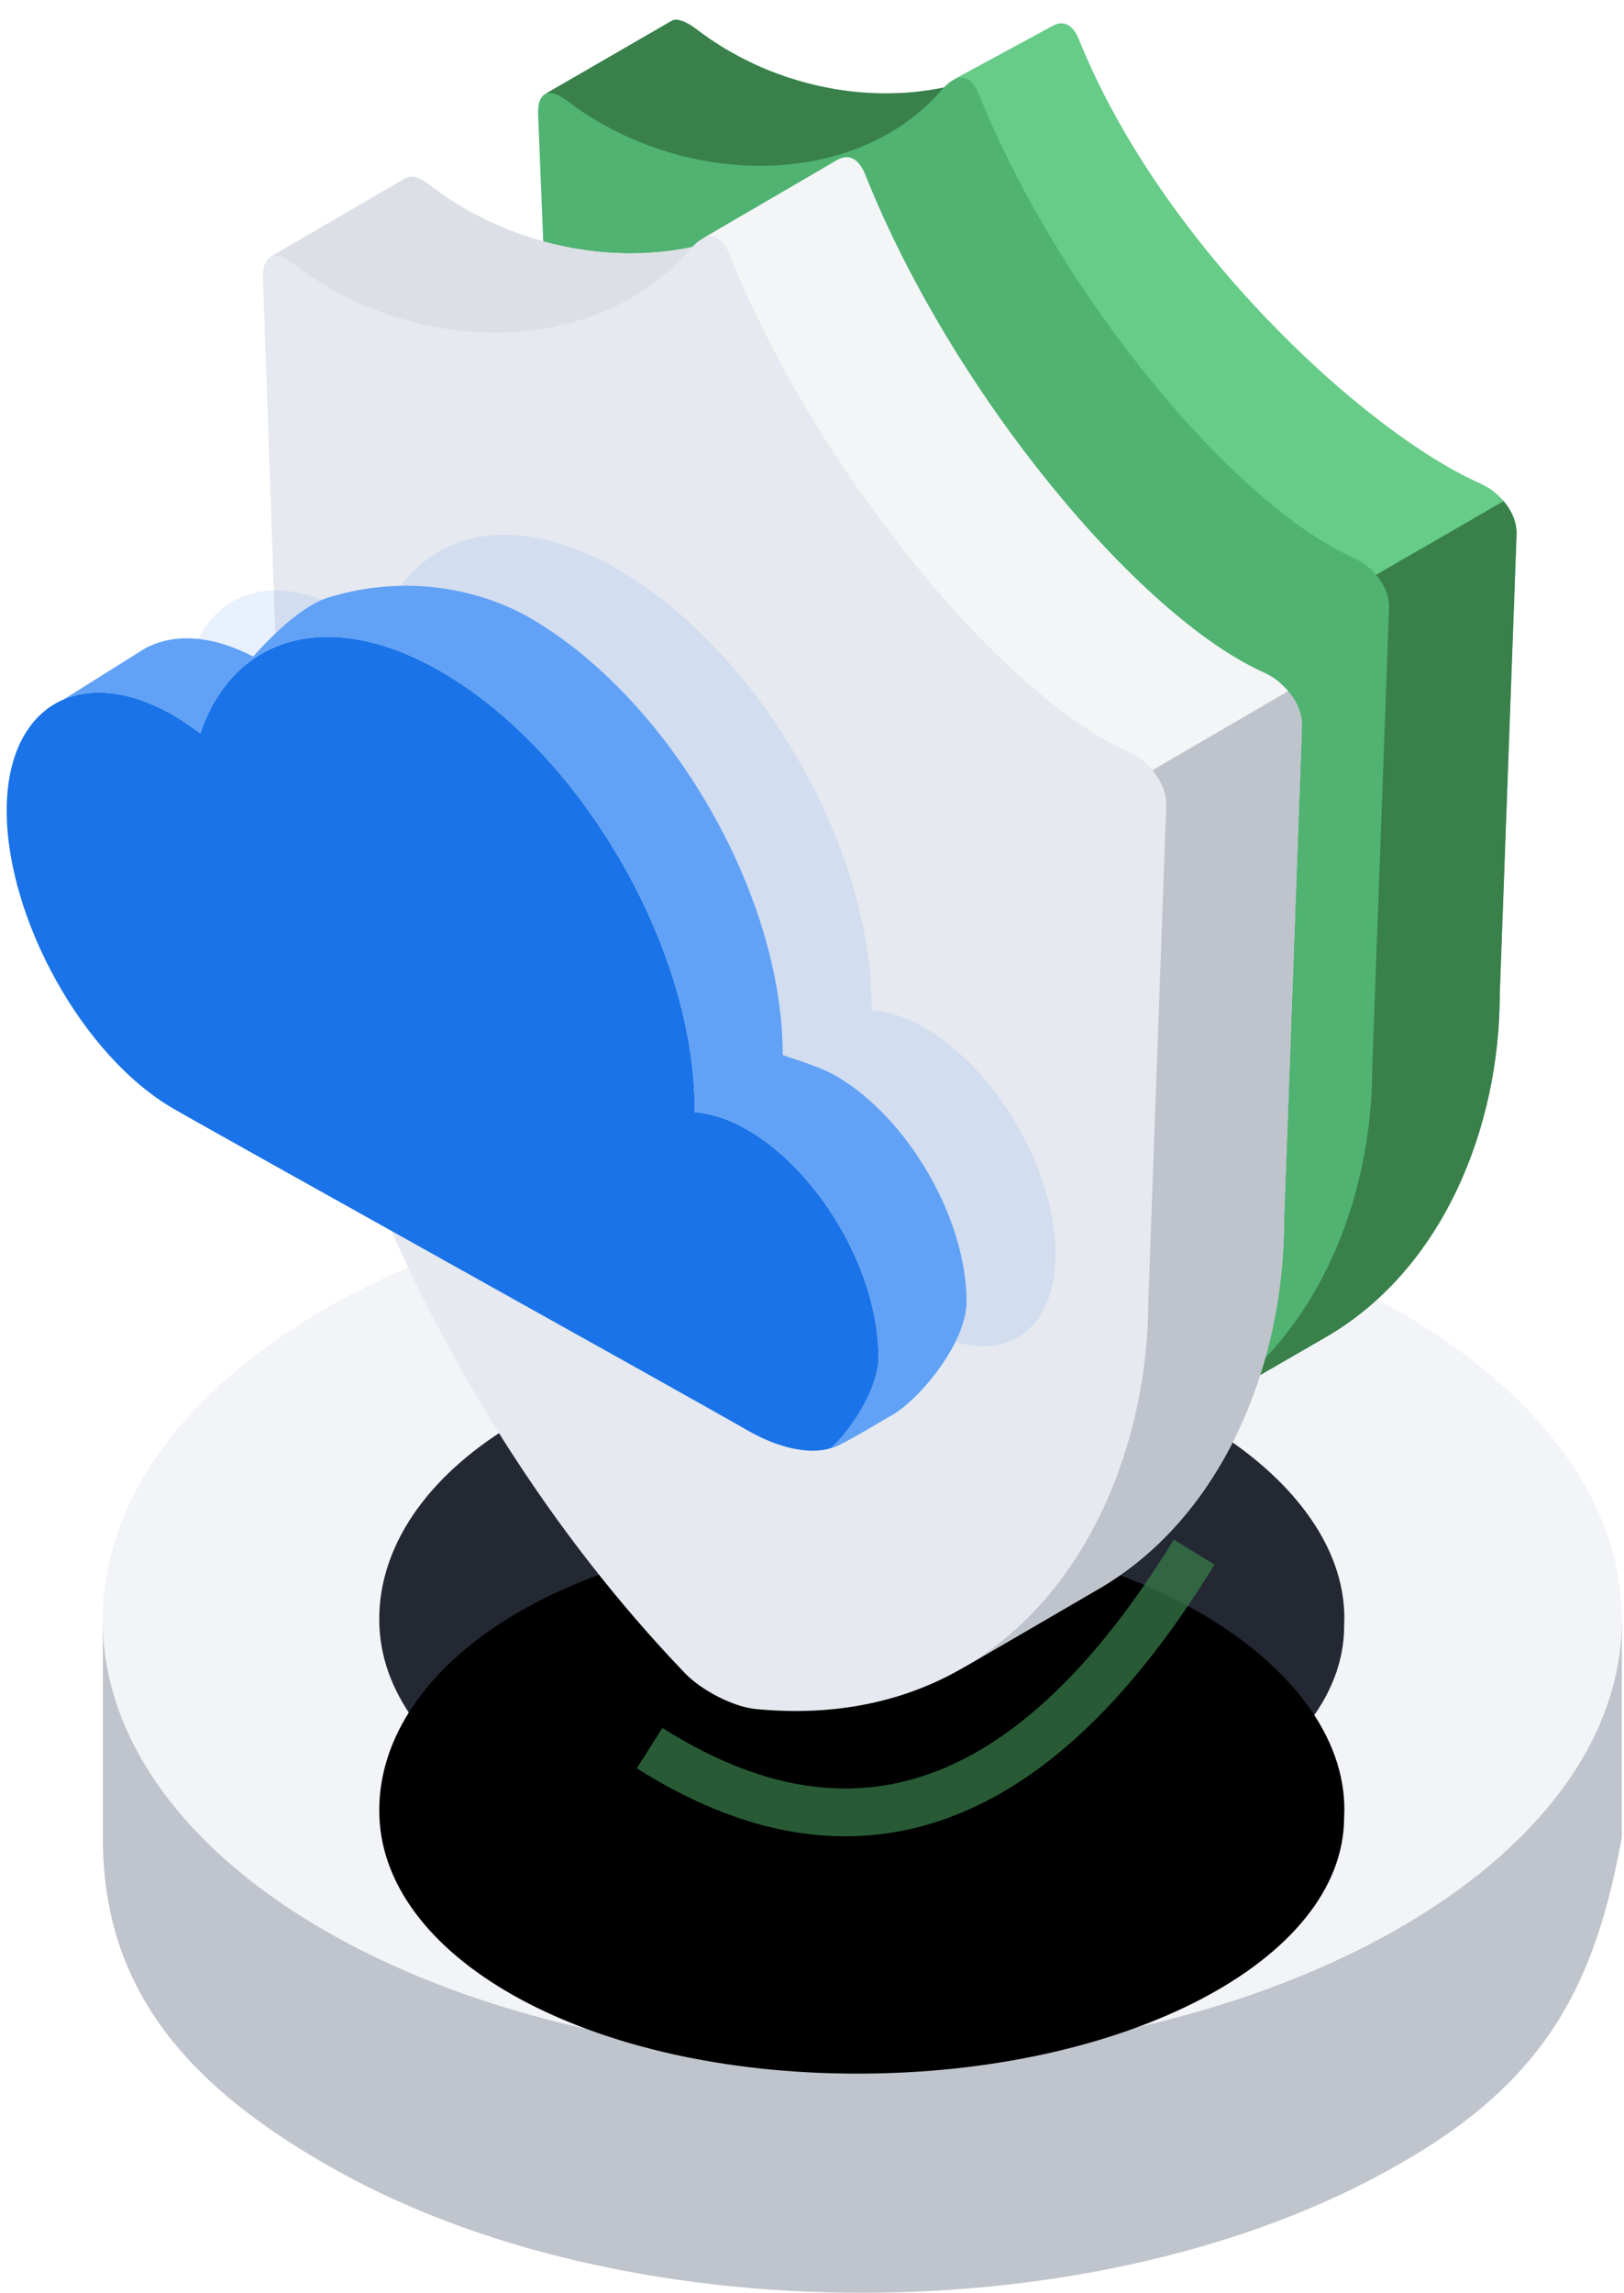
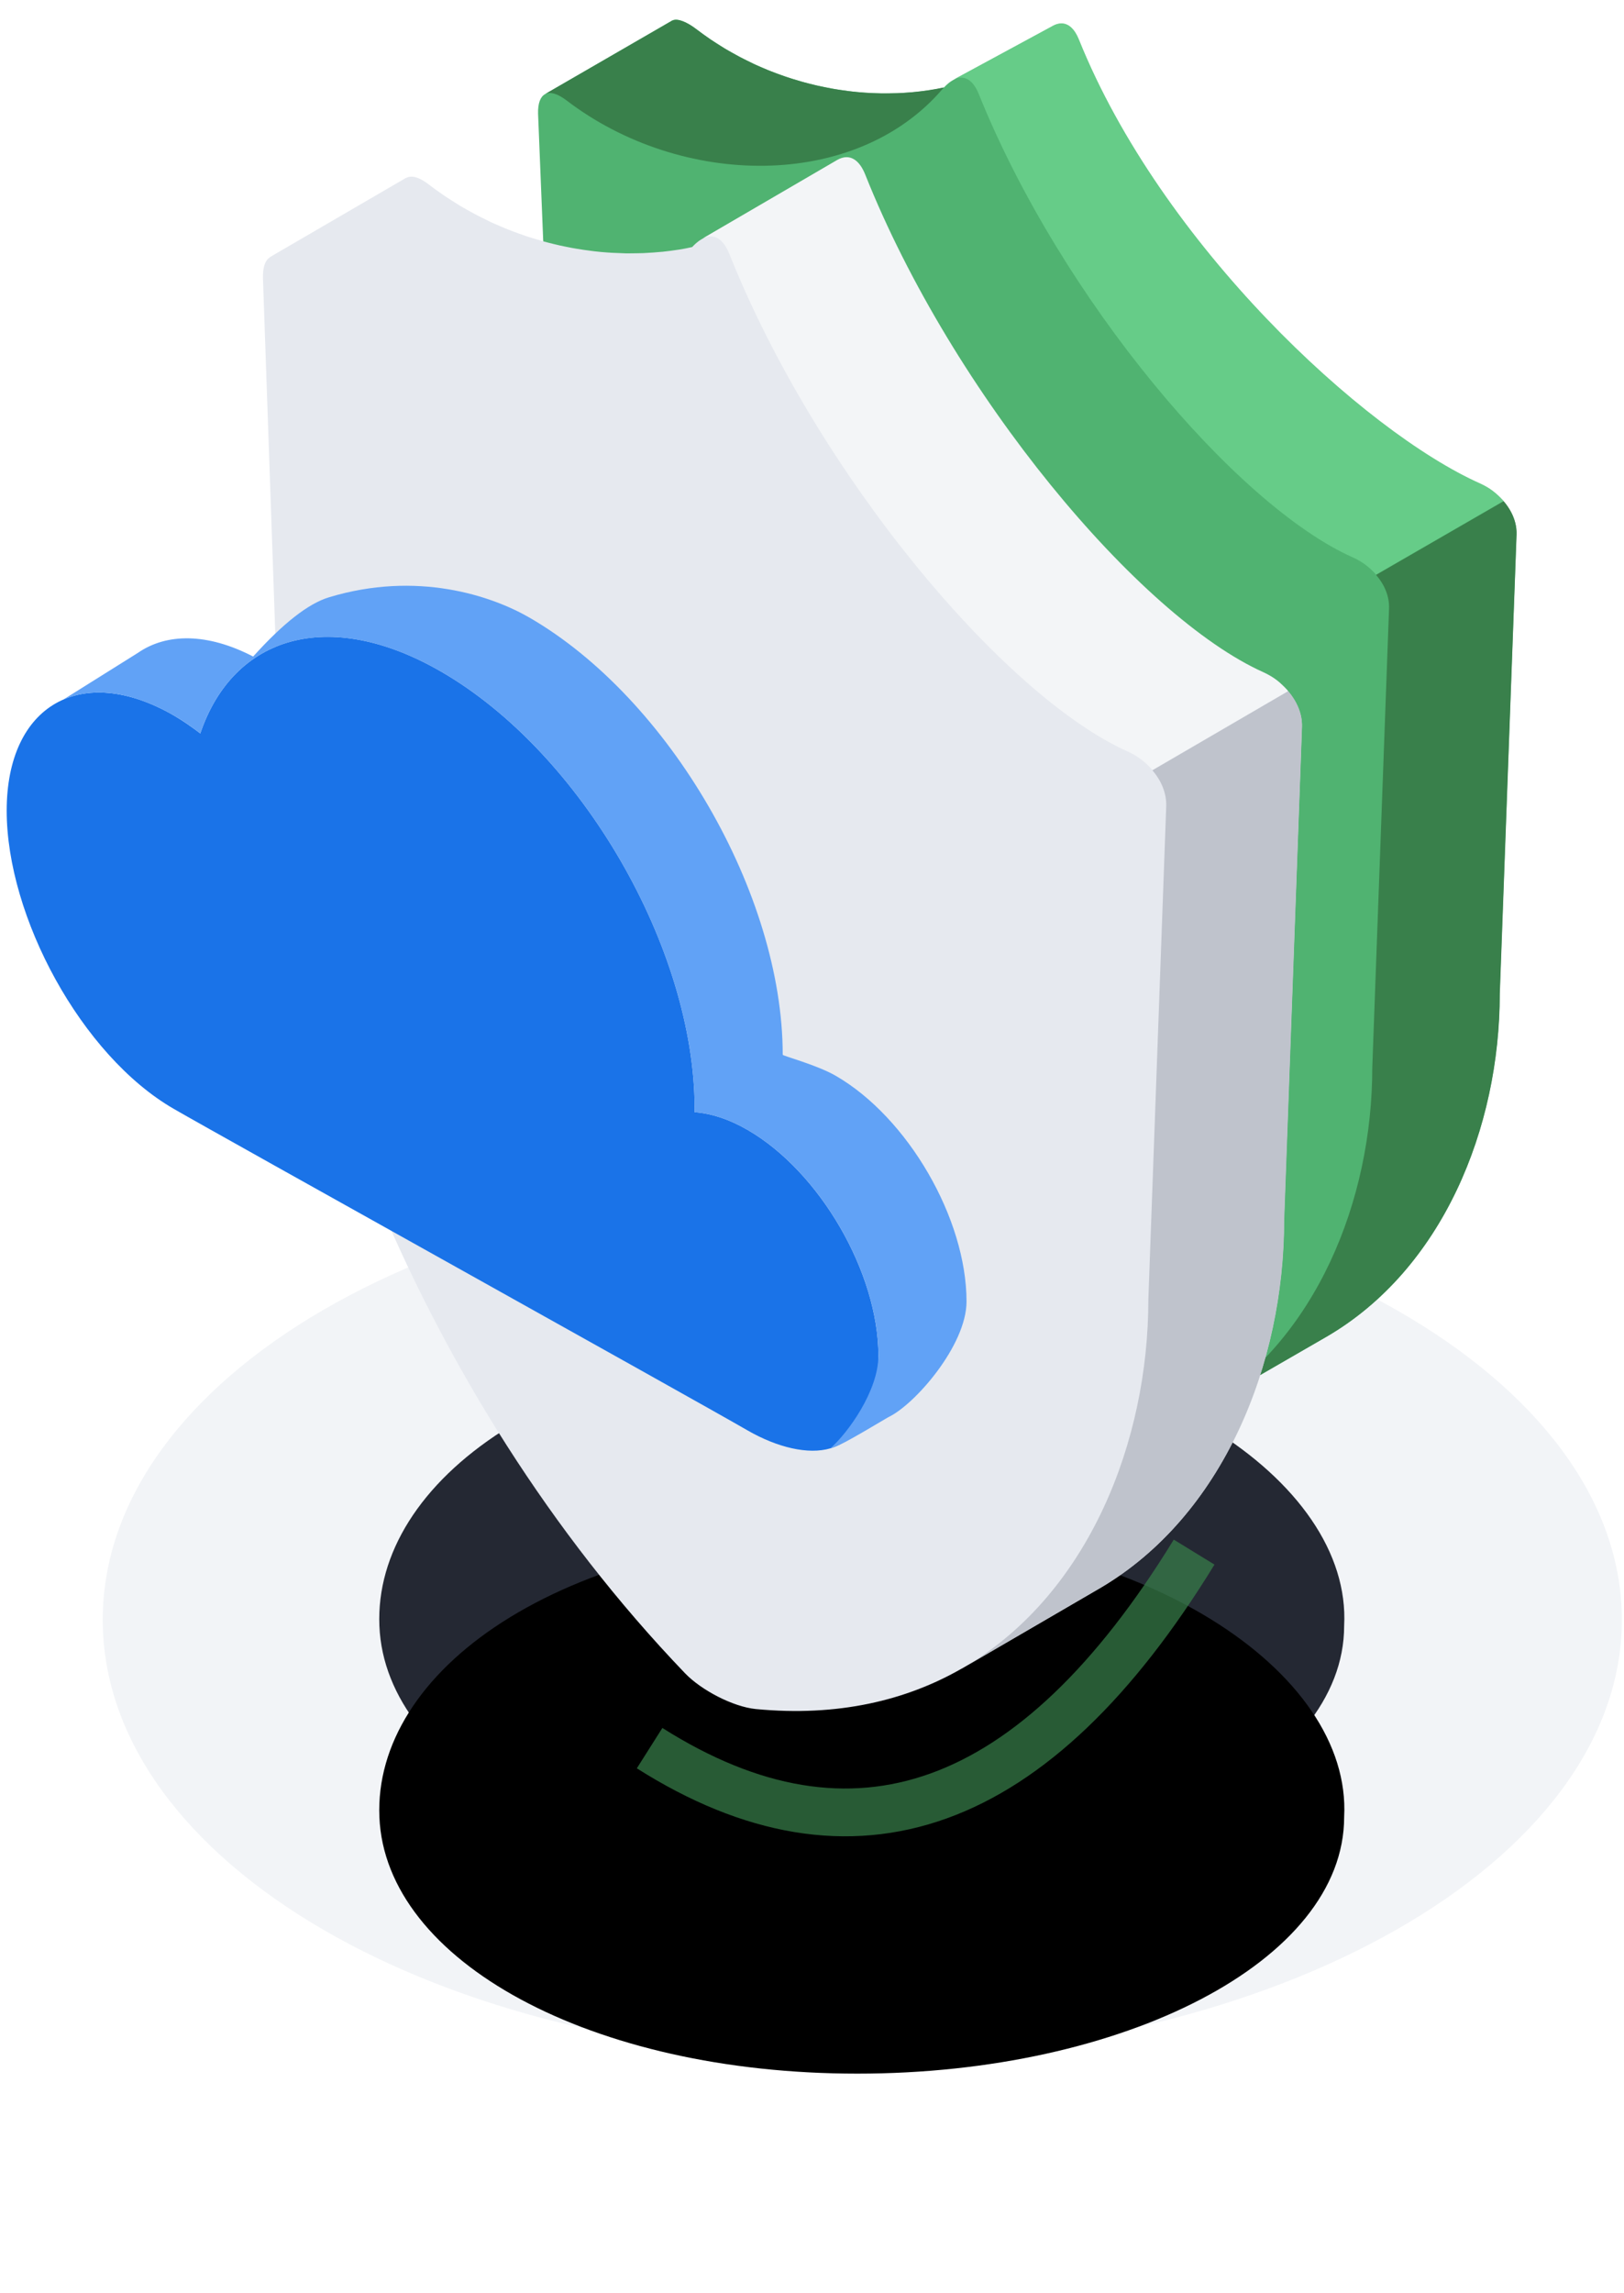
<svg xmlns="http://www.w3.org/2000/svg" xmlns:xlink="http://www.w3.org/1999/xlink" width="34px" height="48px" viewBox="0 0 34 48" version="1.1">
  <title>@3x全面防护</title>
  <desc>Created with Sketch.</desc>
  <defs>
    <path d="M16.788,15.592 C22.365,15.592 26.979,13.236 26.979,10.22 C27.142,7.178 22.756,4.216 16.788,4.216 C10.442,4.353 6.658,7.204 6.781,10.22 C6.904,13.236 11.21,15.592 16.788,15.592 Z" id="path-1" />
    <filter x="-9.9%" y="-17.6%" width="119.8%" height="135.2%" filterUnits="objectBoundingBox" id="filter-2">
      <feOffset dx="0" dy="4" in="SourceAlpha" result="shadowOffsetInner1" />
      <feComposite in="shadowOffsetInner1" in2="SourceAlpha" operator="arithmetic" k2="-1" k3="1" result="shadowInnerInner1" />
      <feColorMatrix values="0 0 0 0 0.071   0 0 0 0 0.078   0 0 0 0 0.098  0 0 0 1 0" type="matrix" in="shadowInnerInner1" />
    </filter>
    <filter x="-28.7%" y="-59.9%" width="158.7%" height="224.2%" filterUnits="objectBoundingBox" id="filter-3">
      <feGaussianBlur stdDeviation="1" in="SourceGraphic" />
    </filter>
    <filter x="-17.1%" y="-18.4%" width="134.2%" height="136.7%" filterUnits="objectBoundingBox" id="filter-4">
      <feGaussianBlur stdDeviation="1.04" in="SourceGraphic" />
    </filter>
  </defs>
  <g id="页面-1备份" stroke="none" stroke-width="1" fill="none" fill-rule="evenodd">
    <g id="safe" transform="translate(-14, -9)">
      <g id="@3x全面防护" transform="translate(14, 9)">
        <g id="编组" transform="translate(1.162, 23.811)">
-           <path d="M32.793,14.645 L32.793,10.134 L31.556,10.134 C30.772,9.061 29.617,8.028 28.132,7.161 C21.945,3.568 11.88,3.568 5.652,7.161 C4.126,8.028 3.012,9.061 2.228,10.134 L0.991,10.134 L0.991,14.645 C0.989,17.65 2.558,19.709 5.652,21.485 C11.839,25.077 21.904,25.077 28.132,21.485 C31.267,19.709 32.244,17.65 32.793,14.645 Z" id="路径" fill="#C0C4CC" fill-rule="nonzero" />
          <path d="M16.788,19.261 C25.558,19.261 32.793,15.156 32.793,10.093 C32.793,5.03 25.558,0.926 16.788,0.926 C8.017,0.926 0.989,5.03 0.989,10.093 C0.989,15.156 8.017,19.261 16.788,19.261 Z" id="椭圆形" fill="#F2F4F7" fill-rule="nonzero" />
          <g id="椭圆形" fill-rule="nonzero">
            <use fill="#242833" xlink:href="#path-1" />
            <use fill="black" fill-opacity="1" filter="url(#filter-2)" xlink:href="#path-1" />
          </g>
          <path d="M12.438,12.779 C16.705,15.481 20.505,14.113 23.838,8.676" id="路径-11" stroke-opacity="0.715" stroke="#39804B" filter="url(#filter-3)" />
        </g>
        <g id="编组-6" fill-rule="nonzero">
          <g id="编组-5">
            <g id="编组-4" transform="translate(5, 0)">
              <g id="前" transform="translate(4.927, 0)">
                <g id="编组-2">
                  <g id="2905297" transform="translate(11.451, 15.5) scale(-1, 1) translate(-11.451, -15.5) translate(0.951, 0)">
                    <g id="Shield">
                      <g id="XMLID_1878_">
                        <g id="XMLID_2780_">
                          <path d="M20.471,1.973 L17.801,0.427 C17.696,0.373 17.486,0.467 17.298,0.612 C17.201,0.686 17.1,0.756 17,0.826 C16.965,0.851 16.927,0.872 16.89,0.897 C16.824,0.938 16.759,0.982 16.693,1.022 C16.647,1.05 16.599,1.074 16.553,1.1 C16.494,1.133 16.437,1.166 16.378,1.197 C16.325,1.225 16.27,1.25 16.215,1.278 C16.163,1.304 16.108,1.331 16.056,1.357 C15.996,1.383 15.935,1.41 15.876,1.434 C15.826,1.456 15.777,1.475 15.727,1.495 C15.661,1.521 15.598,1.543 15.532,1.567 C15.486,1.583 15.44,1.6 15.394,1.616 C15.324,1.64 15.254,1.659 15.182,1.681 C15.14,1.695 15.098,1.705 15.057,1.719 C14.982,1.738 14.906,1.758 14.831,1.776 C14.794,1.784 14.757,1.793 14.719,1.802 C14.638,1.819 14.56,1.835 14.478,1.85 C14.446,1.857 14.413,1.861 14.38,1.868 C14.295,1.881 14.209,1.894 14.124,1.905 C14.095,1.909 14.067,1.912 14.038,1.916 C13.948,1.927 13.859,1.933 13.771,1.94 C13.747,1.942 13.723,1.942 13.701,1.944 C13.607,1.949 13.515,1.953 13.421,1.955 C13.401,1.955 13.383,1.955 13.364,1.955 C13.267,1.955 13.169,1.953 13.072,1.951 C13.059,1.951 13.044,1.949 13.031,1.949 C12.93,1.944 12.829,1.936 12.731,1.927 C12.722,1.927 12.711,1.925 12.702,1.925 C12.599,1.914 12.496,1.901 12.393,1.885 C12.389,1.885 12.384,1.883 12.378,1.883 C12.29,1.87 12.205,1.852 12.117,1.833 C12.056,1.767 11.992,1.714 11.933,1.681 L11.903,1.664 L9.842,0.55 C9.623,0.425 9.421,0.517 9.294,0.835 C7.573,5.116 3.329,9.047 0.883,10.132 C0.835,10.154 0.789,10.178 0.743,10.204 C0.712,10.222 0.683,10.242 0.655,10.264 C0.642,10.272 0.629,10.281 0.616,10.29 C0.578,10.318 0.543,10.347 0.51,10.38 C0.508,10.382 0.506,10.384 0.504,10.386 C0.467,10.421 0.434,10.457 0.401,10.494 C0.23,10.693 0.118,10.937 0.129,11.193 L0.482,20.806 C0.482,23.609 1.676,26.567 4.107,27.98 L6.777,29.522 L6.81,29.541 C7.91,30.168 9.259,30.486 10.864,30.333 C11.316,30.289 11.942,29.962 12.257,29.636 C17.604,24.109 20.204,16.627 20.204,12.491 L20.613,2.378 C20.618,2.161 20.565,2.028 20.471,1.973 Z" id="XMLID_2781_" fill="#50B371" />
                          <path d="M6.709,29.482 L4.105,27.978 C1.673,26.562 0.478,23.605 0.478,20.801 L0.127,11.189 C0.116,10.858 0.3,10.544 0.563,10.329 C0.506,10.38 0.449,10.432 0.401,10.492 L3.069,12.033 C2.896,12.232 2.788,12.478 2.797,12.734 L3.148,22.347 C3.148,25.122 4.322,28.053 6.709,29.482 Z" id="XMLID_2786_" fill="#39804B" />
                          <path d="M20.466,1.969 C20.363,1.914 20.208,1.958 20.022,2.098 C17.621,3.937 13.975,3.994 12.148,1.866 C12.137,1.852 12.126,1.841 12.115,1.83 C13.826,2.192 15.793,1.765 17.295,0.614 C17.482,0.469 17.693,0.375 17.798,0.432 C17.798,0.43 17.798,0.427 17.798,0.427 L20.466,1.969 Z" id="XMLID_2783_" fill="#39804B" />
                          <path d="M11.9,1.659 C11.695,1.565 11.511,1.664 11.388,1.964 C9.666,6.245 5.997,10.584 3.551,11.669 C3.369,11.75 3.2,11.875 3.069,12.028 L0.401,10.487 C0.451,10.43 0.506,10.375 0.563,10.325 C0.583,10.31 0.602,10.292 0.622,10.277 C0.644,10.261 0.664,10.246 0.683,10.233 C0.705,10.22 0.727,10.207 0.747,10.193 C0.791,10.167 0.835,10.145 0.881,10.123 C3.325,9.038 7.568,5.108 9.29,0.826 C9.382,0.598 9.511,0.489 9.656,0.489 C9.713,0.489 9.776,0.506 9.837,0.541 L11.9,1.659 Z" id="XMLID_2782_" fill="#66CC88" />
                        </g>
                      </g>
                    </g>
                  </g>
                </g>
              </g>
              <g id="编组-3" transform="translate(0, 3.203)">
                <g id="前">
                  <g id="编组-2">
                    <g id="2905297" transform="translate(11.394, 16.5) scale(-1, 1) translate(-11.394, -16.5) translate(0.394, 0)">
                      <g id="Shield">
                        <g id="XMLID_1878_">
                          <g id="XMLID_2780_">
                            <path d="M21.738,2.18 C21.738,2.18 21.74,2.177 21.74,2.177 L18.894,0.52 C18.894,0.52 18.894,0.523 18.894,0.523 C18.783,0.461 18.619,0.501 18.419,0.657 C18.316,0.737 18.209,0.812 18.101,0.887 C18.064,0.913 18.024,0.937 17.985,0.963 C17.915,1.007 17.845,1.054 17.775,1.097 C17.726,1.127 17.675,1.153 17.626,1.182 C17.563,1.217 17.502,1.252 17.439,1.285 C17.383,1.316 17.325,1.342 17.266,1.372 C17.211,1.4 17.152,1.429 17.096,1.457 C17.033,1.485 16.968,1.513 16.905,1.539 C16.851,1.563 16.8,1.584 16.746,1.605 C16.676,1.633 16.609,1.657 16.539,1.683 C16.49,1.699 16.441,1.718 16.392,1.735 C16.317,1.761 16.243,1.782 16.166,1.805 C16.121,1.819 16.077,1.831 16.033,1.845 C15.953,1.867 15.872,1.888 15.792,1.907 C15.753,1.916 15.713,1.925 15.673,1.935 C15.587,1.954 15.503,1.97 15.417,1.987 C15.382,1.994 15.347,1.998 15.312,2.005 C15.221,2.02 15.13,2.034 15.039,2.045 C15.009,2.05 14.978,2.052 14.948,2.057 C14.852,2.069 14.757,2.076 14.664,2.083 C14.638,2.085 14.612,2.085 14.589,2.088 C14.489,2.092 14.391,2.097 14.29,2.1 C14.269,2.1 14.251,2.1 14.23,2.1 C14.127,2.1 14.022,2.097 13.92,2.095 C13.906,2.095 13.889,2.092 13.875,2.092 C13.768,2.088 13.661,2.078 13.556,2.069 C13.546,2.069 13.535,2.067 13.525,2.067 C13.416,2.055 13.306,2.041 13.197,2.024 C13.192,2.024 13.187,2.022 13.18,2.022 C13.087,2.008 12.996,1.989 12.903,1.968 C12.837,1.897 12.77,1.841 12.707,1.805 L12.707,1.805 L12.674,1.786 L12.674,1.786 L9.868,0.153 L9.868,0.153 C9.635,0.019 9.42,0.118 9.285,0.459 C7.452,5.056 3.545,9.714 0.94,10.879 C0.889,10.903 0.84,10.928 0.791,10.957 C0.758,10.975 0.728,10.997 0.697,11.02 C0.683,11.03 0.669,11.039 0.655,11.048 C0.616,11.079 0.578,11.11 0.543,11.145 C0.541,11.147 0.539,11.15 0.536,11.152 C0.497,11.19 0.462,11.227 0.427,11.267 L0.427,11.267 L0.427,11.267 C0.245,11.482 0.126,11.743 0.138,12.018 L0.513,22.339 C0.513,25.35 1.784,28.525 4.373,30.043 L4.373,30.043 L4.373,30.043 C4.373,30.043 4.373,30.043 4.373,30.043 L7.216,31.698 L7.216,31.698 L7.251,31.719 L7.251,31.717 C8.422,32.392 9.859,32.733 11.569,32.569 C12.049,32.522 12.716,32.171 13.052,31.82 C18.745,25.886 21.514,17.853 21.514,13.412 L21.889,2.615 C21.894,2.382 21.838,2.238 21.738,2.18 Z" id="XMLID_2781_" fill="#E6E9EF" />
                            <path d="M7.144,31.655 L4.371,30.041 L4.369,30.041 C1.782,28.52 0.508,25.345 0.508,22.335 L0.135,12.013 C0.124,11.658 0.32,11.321 0.599,11.091 C0.539,11.145 0.478,11.201 0.427,11.265 L3.268,12.92 C3.083,13.134 2.969,13.397 2.978,13.673 L3.352,23.994 C3.352,26.974 4.602,30.121 7.144,31.655 Z" id="XMLID_2786_" fill="#BFC3CC" />
-                             <path d="M21.733,2.175 C21.623,2.116 21.458,2.163 21.259,2.314 C18.703,4.289 14.88,4.289 12.935,2.003 C12.924,1.989 12.912,1.977 12.9,1.965 C14.722,2.354 16.816,1.895 18.416,0.659 C18.615,0.504 18.78,0.464 18.892,0.525 C18.892,0.523 18.892,0.52 18.892,0.52 L21.733,2.175 Z" id="XMLID_2783_" fill="#DDDFE6" />
                            <path d="M12.672,1.782 L12.672,1.782 C12.452,1.681 12.257,1.786 12.126,2.109 C10.293,6.706 6.386,11.364 3.781,12.529 C3.587,12.616 3.408,12.75 3.268,12.915 L0.427,11.26 C0.48,11.199 0.539,11.14 0.599,11.086 C0.62,11.07 0.641,11.051 0.662,11.034 C0.686,11.018 0.707,11.001 0.728,10.987 C0.751,10.973 0.774,10.959 0.795,10.945 C0.842,10.917 0.889,10.893 0.938,10.87 C3.541,9.704 7.447,5.046 9.28,0.45 C9.378,0.205 9.516,0.087 9.67,0.087 C9.731,0.087 9.798,0.106 9.864,0.144 L12.672,1.782 Z" id="XMLID_2782_" fill="#F3F5F7" opacity="0.981" />
                          </g>
                        </g>
                      </g>
                    </g>
                  </g>
                </g>
              </g>
            </g>
            <g id="编组" transform="translate(0, 11.195)">
              <g id="路径">
-                 <path d="M15.65,12.454 C15.255,12.226 14.879,12.108 14.539,12.084 C14.539,12.06 14.543,12.039 14.543,12.015 C14.543,8.652 12.167,4.555 9.236,2.863 C6.88,1.502 4.884,2.116 4.193,4.156 C4.012,4.018 3.828,3.89 3.639,3.78 C1.707,2.665 0.14,3.558 0.14,5.774 C0.14,7.991 1.705,10.9 3.639,12.015 C4.604,12.574 14.508,18.083 15.65,18.744 C16.275,19.104 16.924,19.257 17.385,19.12 C18.041,18.925 18.39,18.203 18.39,17.182 C18.39,15.445 17.165,13.329 15.65,12.454 Z" fill="#1A73E8" />
-                 <path d="M19.357,10.318 C18.962,10.09 18.586,9.972 18.246,9.949 C18.246,9.925 18.249,9.903 18.249,9.88 C18.249,6.516 15.874,2.419 12.943,0.728 C10.587,-0.633 8.59,-0.02 7.9,2.02 C7.719,1.882 7.534,1.755 7.345,1.644 C5.414,0.529 3.846,1.422 3.846,3.639 C3.846,5.855 5.412,8.558 7.345,9.673 C8.311,10.232 18.214,15.948 19.357,16.608 C20.871,17.482 22.097,16.783 22.097,15.047 C22.097,13.31 20.871,11.194 19.357,10.318 Z" fill="#1A73E8" opacity="0.316" filter="url(#filter-4)" />
+                 <path d="M15.65,12.454 C15.255,12.226 14.879,12.108 14.539,12.084 C14.539,12.06 14.543,12.039 14.543,12.015 C14.543,8.652 12.167,4.555 9.236,2.863 C6.88,1.502 4.884,2.116 4.193,4.156 C4.012,4.018 3.828,3.89 3.639,3.78 C1.707,2.665 0.14,3.558 0.14,5.774 C0.14,7.991 1.705,10.9 3.639,12.015 C4.604,12.574 14.508,18.083 15.65,18.744 C16.275,19.104 16.924,19.257 17.385,19.12 C18.041,18.925 18.39,18.203 18.39,17.182 C18.39,15.445 17.165,13.329 15.65,12.454 " fill="#1A73E8" />
                <path d="M20.235,16.047 C20.235,14.311 19.007,12.194 17.495,11.321 C17.099,11.093 16.387,10.906 16.387,10.882 C16.387,7.519 14.011,3.422 11.081,1.73 C10.293,1.276 8.734,0.746 6.884,1.308 C6.455,1.439 5.927,1.851 5.3,2.547 C4.344,2.051 3.489,2.053 2.887,2.47 L1.324,3.449 C1.941,3.18 2.75,3.268 3.639,3.78 C3.828,3.888 4.012,4.018 4.193,4.156 C4.886,2.116 6.88,1.504 9.236,2.863 C12.167,4.555 14.543,8.654 14.543,12.015 C14.543,12.039 14.541,12.06 14.539,12.084 C14.879,12.108 15.255,12.226 15.65,12.454 C17.165,13.327 18.39,15.443 18.39,17.18 C18.39,17.916 17.753,18.796 17.385,19.12 C17.532,19.065 17.639,19.018 17.708,18.981 C17.909,18.873 18.206,18.701 18.599,18.467 C19.148,18.209 20.235,16.966 20.235,16.047 Z" fill="#61A2F6" />
              </g>
            </g>
          </g>
        </g>
      </g>
    </g>
  </g>
</svg>